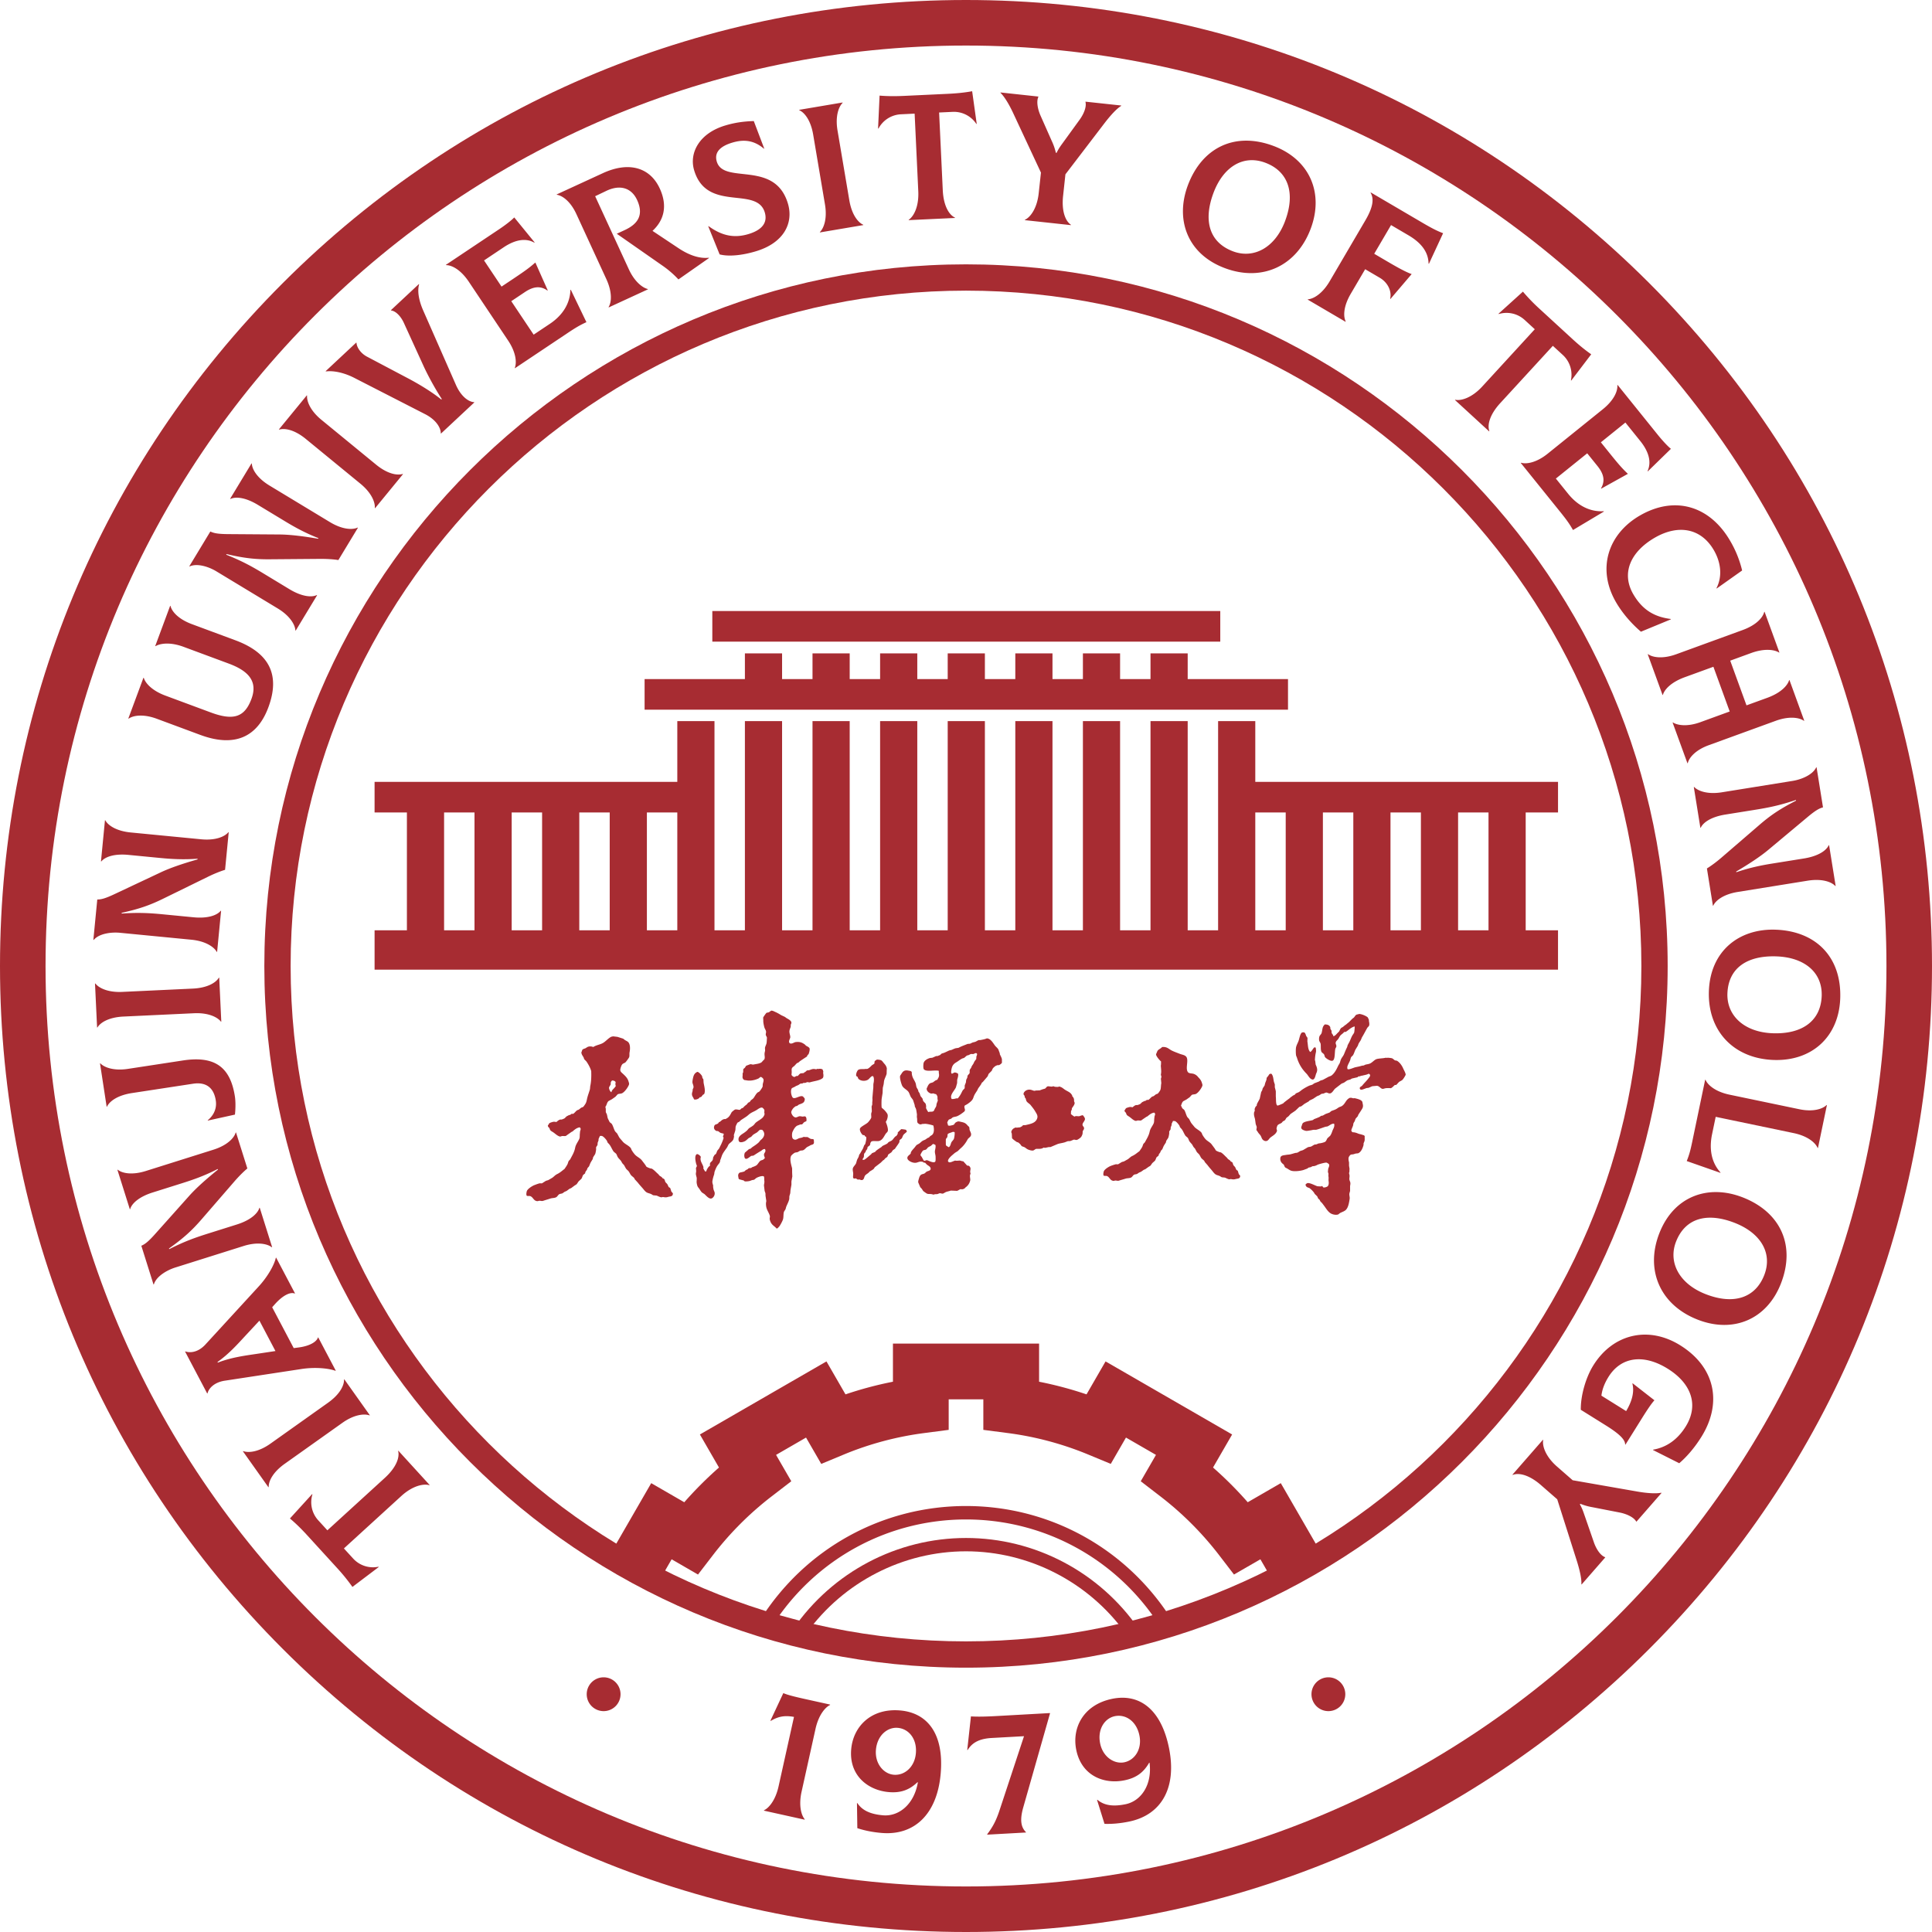
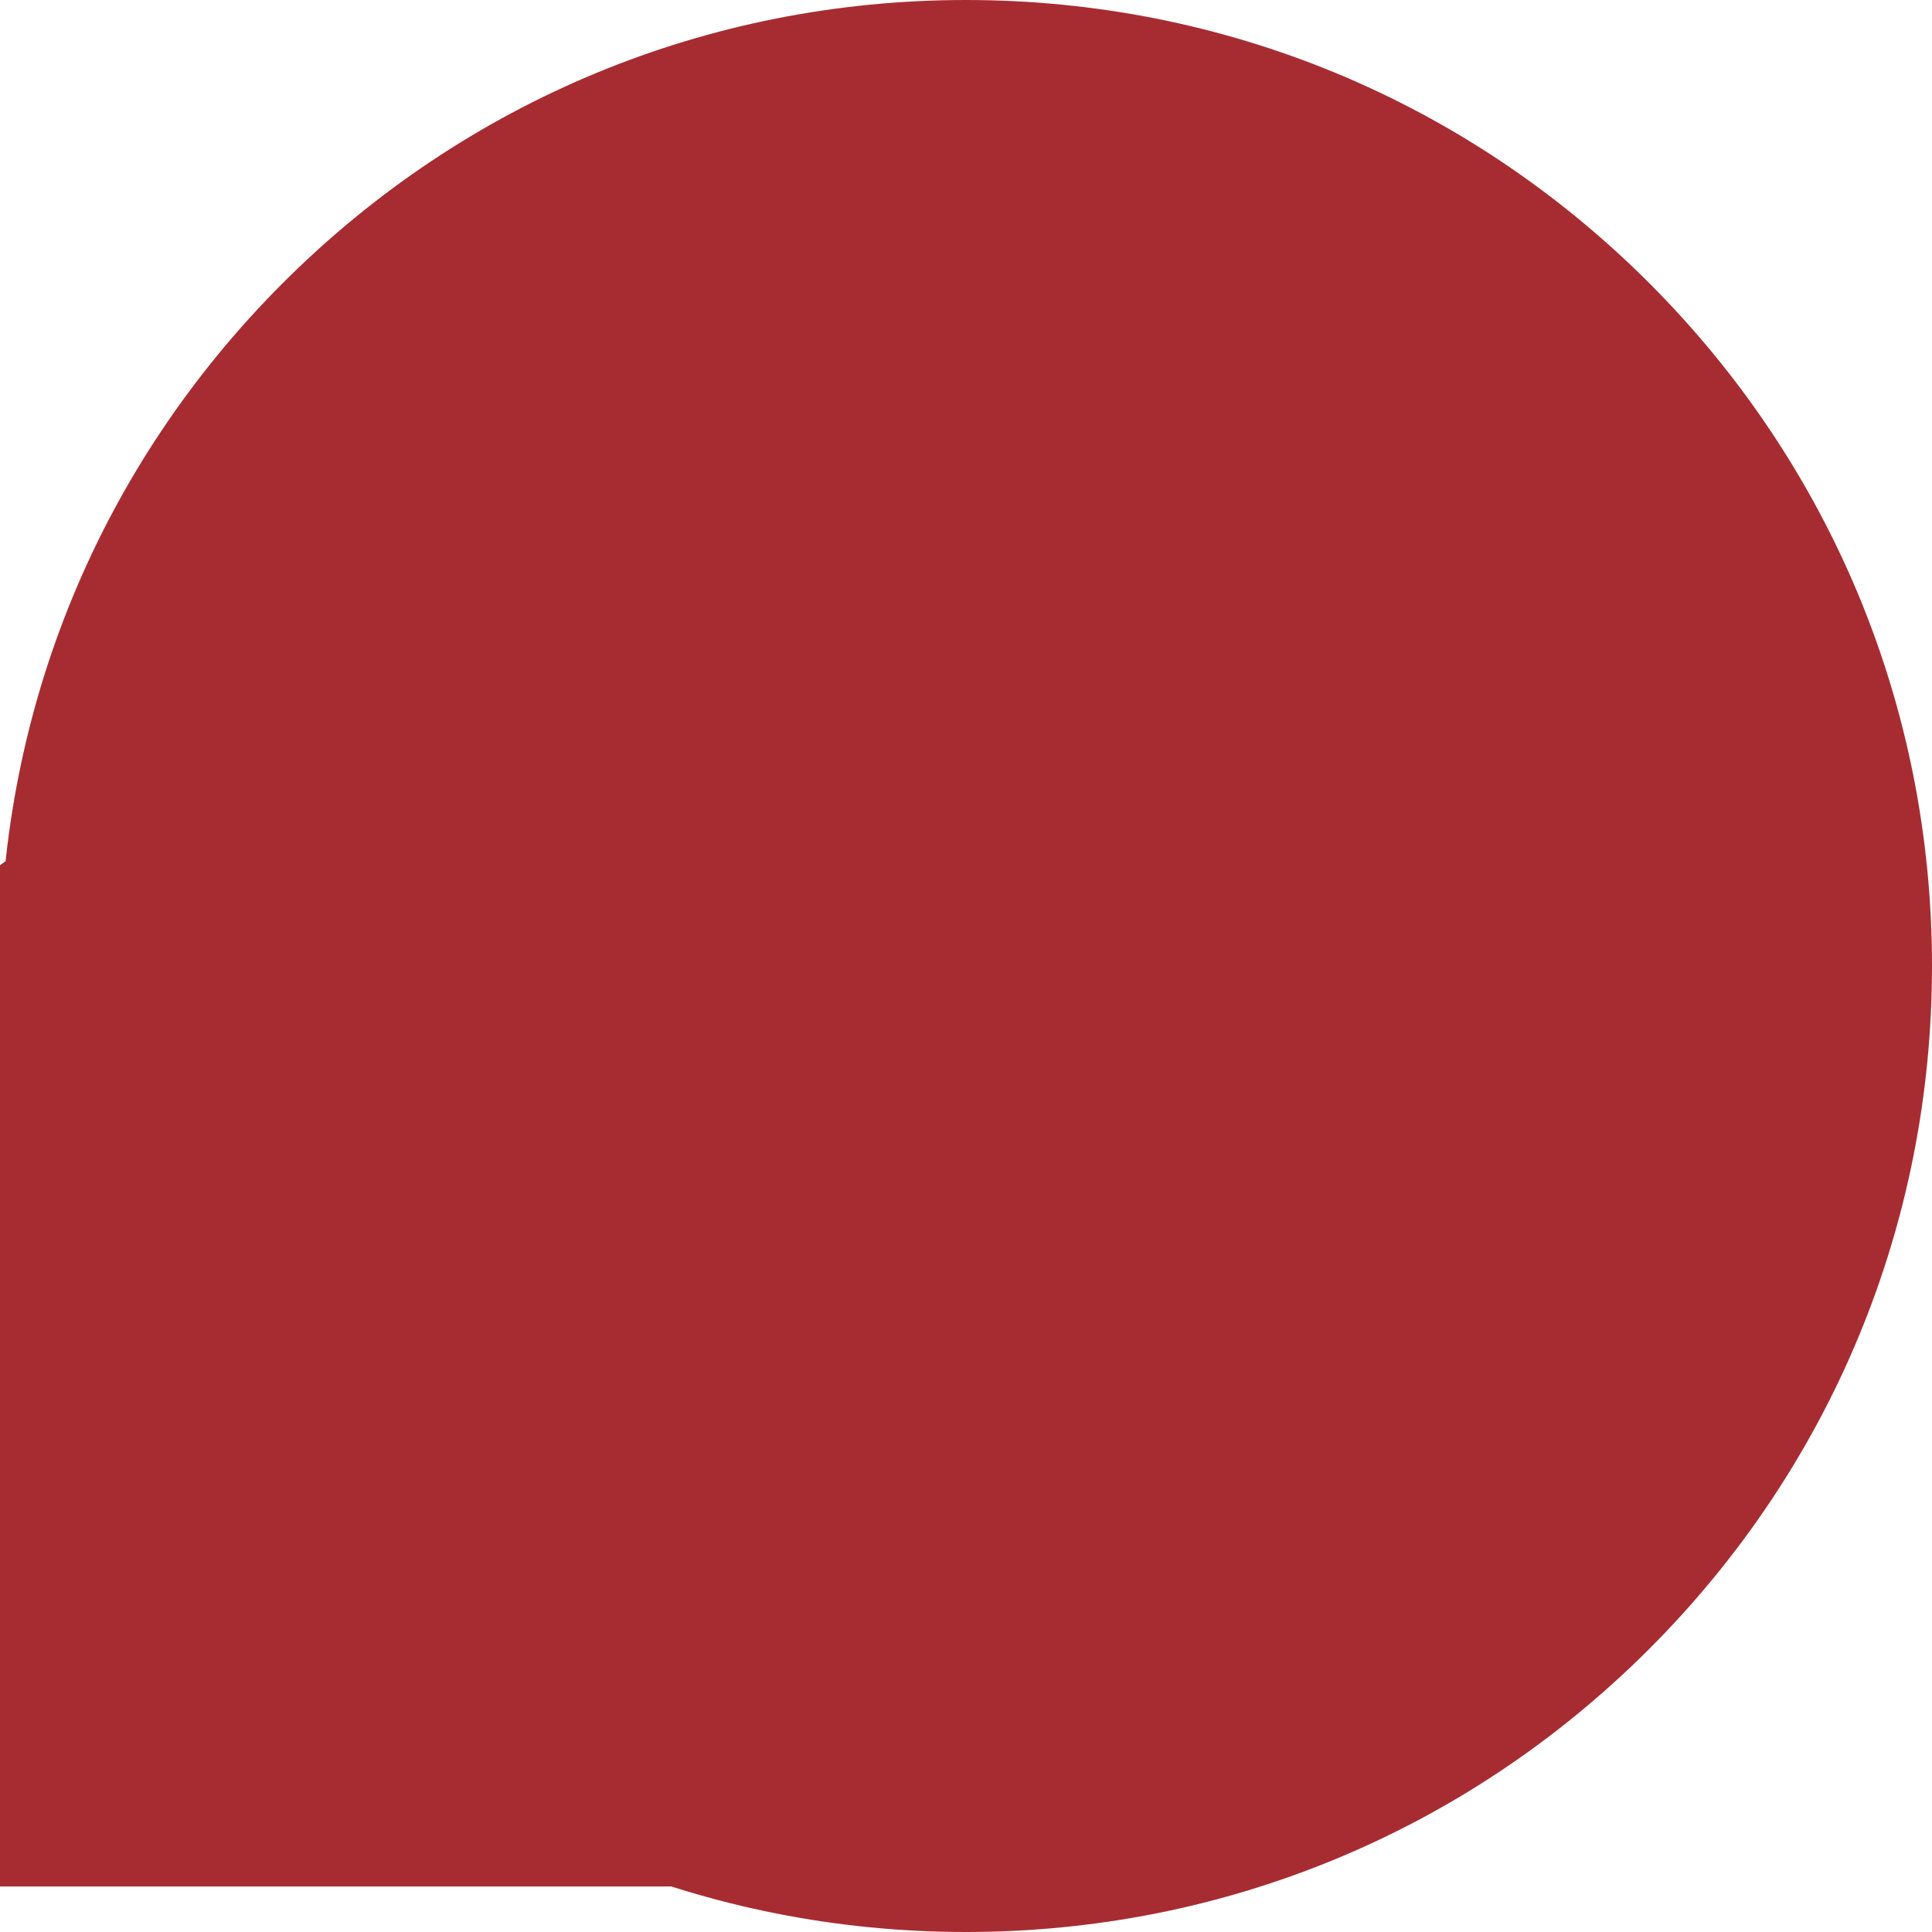
<svg xmlns="http://www.w3.org/2000/svg" viewBox="0 0 250.938 250.938">
  <g fill="#a72c32">
-     <path d="M52.851 102.184h4.829v22.397h-4.829zM61.631 102.184h4.829v22.397h-4.829zM70.411 102.184h4.829v22.397h-4.829zM79.192 102.184h4.829v22.397h-4.829zM87.972 93.662h4.829v30.919h-4.829zM96.752 93.662h4.829v30.919h-4.829zM105.533 93.662h4.829v30.919h-4.829zM114.313 93.662h4.829v30.919h-4.829zM123.093 93.662h4.829v30.919h-4.829zM131.873 93.662h4.829v30.919h-4.829zM140.654 93.662h4.829v30.919h-4.829zM149.434 93.662h4.829v30.919h-4.829zM158.214 93.662h4.829v30.919h-4.829zM166.995 103.673h4.829v20.908h-4.829zM175.775 103.673h4.829v20.908h-4.829zM184.555 103.673h4.829v20.908h-4.829zM193.336 103.673h4.829v20.908h-4.829zM96.752 84.865h4.829v5.665h-4.829zM105.533 84.865h4.829v5.665h-4.829zM114.313 84.865h4.829v5.665h-4.829zM123.093 84.865h4.829v5.665h-4.829zM131.873 84.865h4.829v5.665h-4.829zM140.654 84.865h4.829v5.665h-4.829zM149.434 84.865h4.829v5.665h-4.829zM92.52 79.364h65.975v3.976H92.52z" />
    <path d="M83.723 88.201h83.569v3.977H83.723zM48.653 120.83h153.71v5.113H48.653zM48.652 101.55h41.67v3.977h-41.67zM160.64 101.55h41.724v3.977H160.64zM40.532 194.07l.05.02a3.48 3.48 0 0 0 .766 3.389l1.174 1.286 7.465-6.813c1.477-1.347 1.948-2.658 1.724-3.49l.034-.031 4.056 4.445-.034.03c-.748-.231-2.175.066-3.634 1.396l-7.465 6.816 1.191 1.303a3.49 3.49 0 0 0 3.306 1.072l.014.05-3.404 2.575a25 25 0 0 0-2.01-2.477l-3.822-4.186c-.768-.84-1.461-1.531-2.285-2.227zM47.995 183.84c-.657-.245-1.976-.135-3.53.969l-7.486 5.317c-1.57 1.116-2.104 2.292-2.078 3.014l-.039.028-3.31-4.664.038-.026c.66.245 1.978.137 3.533-.968l7.483-5.316c1.575-1.117 2.108-2.293 2.078-3.014l.038-.028 3.311 4.663zM33.197 175.869l2.58-.389-2.081-3.948-1.778 1.91c-1.088 1.179-2.194 2.419-3.67 3.461l.045.08c1.679-.649 3.318-.881 4.904-1.114m2.629-12.501.04-.022 2.45 4.645-.04.022c-.452-.208-1.38.072-2.528 1.333l-.397.447 2.798 5.305.593-.076c1.699-.215 2.433-.864 2.549-1.293l.042-.022 2.277 4.317-.042.022c-.786-.295-2.505-.517-4.383-.237l-10.02 1.527c-1.43.229-2.087 1.074-2.21 1.638l-.041.022-2.874-5.447.042-.02c.555.204 1.616.172 2.6-.9l6.875-7.491c1.29-1.389 2.099-2.944 2.269-3.77M35.301 162c-.551-.436-1.84-.736-3.657-.165l-8.866 2.793c-1.197.377-2.497 1.201-2.794 2.195l-.044.014-1.583-5.032c.429-.185.852-.463 1.84-1.58l4.358-4.88c.9-1.013 2.251-2.22 3.748-3.422l-.028-.088c-1.676.87-3.215 1.4-4.455 1.793l-3.99 1.257c-1.84.58-2.73 1.467-2.924 2.162l-.044.014-1.613-5.12.044-.014c.559.46 1.841.737 3.659.164l8.754-2.758c1.819-.57 2.709-1.535 2.904-2.23l.044-.014 1.473 4.677c-.521.433-1.187 1.107-1.756 1.772l-4.092 4.723c-1.371 1.602-2.497 2.592-4.327 3.898l.026.09c1.994-1.02 3.423-1.517 5.018-2.02l3.768-1.186c1.84-.579 2.729-1.469 2.926-2.164l.044-.014 1.611 5.12zM30.516 144.77l-3.525.776-.008-.047c.274-.206 1.268-1.088 1.044-2.56-.265-1.722-1.315-2.43-2.968-2.177l-7.928 1.212c-1.93.297-2.936 1.109-3.235 1.766l-.044.006-.863-5.63.046-.005c.48.515 1.707 1.008 3.59.719l7.125-1.09c4.067-.623 6.16.773 6.76 4.679.088.575.102 1.443.006 2.35M28.696 132.697c-.423-.56-1.591-1.18-3.495-1.092l-9.17.431c-1.924.092-3.01.793-3.373 1.415l-.048.002-.27-5.71.049-.002c.42.561 1.59 1.182 3.493 1.092l9.169-.43c1.928-.09 3.01-.794 3.376-1.416l.047-.004.268 5.712zM28.153 123.635c-.337-.615-1.405-1.397-3.303-1.581l-9.25-.898c-1.249-.12-2.768.13-3.429.93l-.046-.004.509-5.251c.469-.002.966-.092 2.312-.733l5.92-2.788c1.225-.581 2.938-1.162 4.786-1.683l.008-.094c-1.882.144-3.505.034-4.8-.091l-4.162-.404c-1.92-.187-3.086.284-3.537.849l-.046-.006.517-5.343.046.006c.334.64 1.405 1.395 3.3 1.58l9.137.885c1.898.185 3.092-.354 3.545-.917l.046.006-.473 4.879c-.649.195-1.525.554-2.31.944l-5.612 2.748c-1.888.936-3.31 1.405-5.507 1.894l-.008.092c2.233-.156 3.742-.058 5.405.104l3.932.381c1.92.186 3.086-.285 3.537-.848l.046.004-.517 5.343zM26.016 95.454l-5.643-2.094c-1.787-.664-3.09-.427-3.663-.02l-.042-.016 1.964-5.295.044.016c.185.637 1.004 1.637 2.812 2.307l5.884 2.184c2.962 1.1 4.405.619 5.286-1.755.786-2.115-.146-3.55-2.934-4.586l-5.883-2.182c-1.786-.663-3.089-.427-3.638-.086l-.042-.016 1.94-5.23.044.017c.161.704.98 1.702 2.788 2.373l5.643 2.094c4.423 1.643 5.842 4.499 4.281 8.704-1.438 3.878-4.396 5.234-8.841 3.585M38.368 81.884c-.038-.701-.663-1.868-2.293-2.854l-7.954-4.811c-1.072-.65-2.55-1.083-3.493-.646l-.038-.024 2.73-4.515c.421.202.912.335 2.401.34l6.543.047c1.356.006 3.152.224 5.044.553l.048-.078c-1.76-.686-3.176-1.487-4.289-2.161l-3.579-2.164c-1.649-.998-2.904-1.078-3.555-.765l-.04-.027 2.777-4.591.041.024c.026.722.663 1.866 2.292 2.854l7.854 4.75c1.631.986 2.942 1.018 3.593.707l.04.022-2.539 4.197c-.669-.107-1.613-.161-2.49-.15l-6.247.05c-2.11.029-3.596-.165-5.786-.674l-.048.08c2.082.824 3.4 1.565 4.83 2.43l3.38 2.047c1.65.998 2.906 1.078 3.556.766l.04.024-2.778 4.593zM48.681 65.979c.062-.7-.391-1.942-1.864-3.15l-7.098-5.818c-1.491-1.223-2.768-1.425-3.455-1.21l-.036-.03 3.623-4.42.036.03c-.064.7.391 1.942 1.864 3.15l7.098 5.819c1.491 1.222 2.766 1.427 3.455 1.208l.036.03-3.623 4.42zM57.248 56.278c.02-.623-.517-1.71-2.036-2.487l-9.21-4.718c-1.099-.563-2.5-.973-3.672-.83l-.032-.035 3.974-3.714.032.036c.03.575.53 1.35 1.353 1.788l5.523 2.918c1.016.543 2.807 1.575 4.136 2.655l.068-.064c-.956-1.463-1.912-3.27-2.387-4.323l-2.555-5.593c-.413-.886-1.066-1.517-1.639-1.585l-.032-.034 3.633-3.395.032.034c-.26.912-.024 2.152.557 3.455l4.243 9.647c.703 1.57 1.717 2.18 2.341 2.201l.032.034-4.329 4.044zM74.14 37.64l2.027 4.204c-.792.363-1.319.66-2.459 1.423l-6.82 4.558-.026-.04c.265-.65.193-1.971-.867-3.556l-5.1-7.63c-1.073-1.602-2.233-2.167-2.955-2.161l-.026-.04 6.934-4.634c.774-.517 1.585-1.142 1.946-1.523l2.64 3.237-.027.046c-1.096-.638-2.48-.41-3.988.597l-2.549 1.705 2.271 3.399 1.471-.98c1.601-1.072 2.13-1.453 2.922-2.15l1.61 3.619-.04.026c-.909-.65-1.837-.533-2.919.19l-1.778 1.189 2.906 4.347 2.107-1.407c1.7-1.138 2.625-2.68 2.667-4.413zM92.067 33.475l.02.042-3.968 2.776a12.8 12.8 0 0 0-2.156-1.848L80.11 30.36l1.014-.467c1.816-.836 2.489-2.042 1.623-3.922-.711-1.54-2.17-2.044-3.978-1.187l-1.467.702 4.379 9.5c.768 1.666 1.826 2.408 2.455 2.554l.02.042-5.088 2.345-.02-.042c.385-.613.499-1.92-.3-3.65l-3.881-8.424c-.767-1.668-1.825-2.409-2.541-2.514l-.02-.044 5.996-2.76c3.379-1.558 6.129-.753 7.393 1.991 1.032 2.238.565 4.116-.944 5.503l3.43 2.283c1.396.918 2.717 1.334 3.885 1.206M93.467 33.041l-1.471-3.635.036-.036c1.848 1.35 3.485 1.573 5.301.996 1.793-.574 2.355-1.56 2.004-2.764-.449-1.537-1.978-1.72-3.68-1.904-2.174-.236-4.603-.52-5.509-3.62-.643-2.21.662-4.793 4.119-5.8 1.16-.34 2.248-.51 3.639-.554l1.357 3.573-.044.014c-1.389-1.192-2.766-1.178-4.059-.8-1.695.494-2.396 1.327-2.064 2.464.377 1.294 1.776 1.443 3.401 1.623 2.227.246 4.878.537 5.854 3.884.719 2.477-.517 5.04-4.116 6.138-1.802.55-3.59.732-4.768.421M106.487 30.144c.507-.487.982-1.721.663-3.601l-1.529-9.051c-.32-1.9-1.148-2.891-1.809-3.18l-.01-.046 5.637-.954.008.046c-.507.487-.982 1.722-.663 3.6l1.53 9.052c.32 1.902 1.15 2.893 1.808 3.18l.008.046-5.635.954zM126.86 16.08l-.043.025a3.49 3.49 0 0 0-3.098-1.575l-1.742.082.475 10.096c.094 1.998.802 3.197 1.585 3.556l.002.046-6.01.282-.004-.046c.655-.427 1.339-1.713 1.247-3.687l-.475-10.1-1.764.085a3.49 3.49 0 0 0-2.936 1.86l-.048-.022.195-4.264c1.074.088 2.052.088 3.188.036l5.663-.267c1.139-.054 2.11-.146 3.173-.337zM145.637 13.705l-.006.045c-.623.377-1.397 1.251-2.102 2.156l-5.147 6.736-.302 2.796c-.215 1.986.3 3.28 1.02 3.757l-.006.046-5.984-.647.006-.046c.711-.32 1.587-1.486 1.797-3.452l.291-2.68-3.643-7.803c-.475-1.01-1.087-2.058-1.616-2.56l.004-.045 4.922.533-.006.046c-.274.6-.078 1.605.277 2.413l1.447 3.266c.208.443.393.908.553 1.579l.092.01c.305-.645.625-1.032.902-1.422l2.09-2.882c.521-.716.926-1.654.762-2.303l.006-.044zM166.918 28.697c1.375-3.679.38-6.457-2.58-7.563-2.873-1.074-5.46.54-6.73 3.934-1.335 3.571-.56 6.415 2.551 7.58 2.677 1 5.46-.468 6.76-3.95m-12.636-4.624c1.832-4.898 6.09-7.002 11.118-5.122 4.66 1.741 6.592 6.06 4.844 10.74-1.815 4.855-6.297 6.951-11.15 5.136-4.874-1.822-6.479-6.29-4.812-10.754M185.602 34.25l-.052-.004c-.028-1.605-1.064-2.78-2.63-3.695l-2.244-1.317-2.186 3.727 1.765 1.036c1.44.846 2.427 1.371 3.1 1.602l-2.757 3.233-.04-.025c.244-1.014-.337-2.136-1.34-2.723l-1.903-1.117-1.87 3.188c-.975 1.662-.98 2.955-.657 3.6l-.024.04-4.912-2.88.024-.04c.702-.046 1.858-.687 2.824-2.332l4.64-7.918c1.154-1.964 1.053-2.94.68-3.59l.023-.04 6.715 3.938c1.203.706 1.95 1.088 2.68 1.357zM204.088 49.42l-.05-.014a3.49 3.49 0 0 0-1.062-3.31l-1.283-1.179-6.838 7.447c-1.352 1.473-1.705 2.82-1.408 3.63l-.033.033-4.433-4.07.033-.034c.763.164 2.158-.256 3.497-1.71l6.835-7.45-1.3-1.193a3.48 3.48 0 0 0-3.39-.777l-.017-.049 3.166-2.865a24 24 0 0 0 2.219 2.288l4.178 3.836c.84.772 1.589 1.397 2.473 2.016zM208.316 66.448l-4.008 2.395c-.431-.758-.774-1.257-1.635-2.325l-5.147-6.387.036-.028c.672.205 1.982.014 3.465-1.182l7.149-5.76c1.501-1.208 1.96-2.417 1.89-3.134l.036-.03 5.234 6.497c.583.723 1.279 1.475 1.692 1.802l-2.992 2.917-.047-.022c.536-1.15.187-2.509-.951-3.92l-1.924-2.388-3.185 2.567 1.106 1.375c1.211 1.501 1.64 1.994 2.403 2.72l-3.463 1.923-.03-.034c.567-.964.367-1.878-.449-2.892l-1.34-1.663-4.073 3.28 1.59 1.972c1.284 1.592 2.901 2.377 4.633 2.267zM212.994 66.962c4.525-2.619 9.082-1.283 11.738 3.303a14 14 0 0 1 1.545 3.831l-3.295 2.335-.042-.03c.81-1.569.563-3.387-.333-4.934-1.641-2.836-4.581-3.417-7.68-1.625-3.075 1.781-4.406 4.537-2.79 7.333 1.258 2.172 2.899 2.968 4.873 3.222l.002.052-3.878 1.601c-.956-.817-2.266-2.152-3.244-3.841-2.513-4.345-1.02-8.86 3.104-11.247M230.642 93.622l-8.712 3.172c-1.725.63-2.55 1.622-2.713 2.325l-.044.016-1.926-5.283.044-.016c.553.367 1.846.588 3.55-.032l3.821-1.392-2.116-5.808-3.734 1.36c-1.812.662-2.645 1.632-2.826 2.29l-.044.017-1.924-5.284.045-.016c.571.41 1.87.655 3.661.004l8.623-3.143c1.812-.66 2.638-1.653 2.802-2.357l.044-.014 1.924 5.283-.042.016c-.555-.367-1.846-.59-3.637.062l-2.708.988 2.114 5.806 2.708-.984c1.811-.661 2.645-1.631 2.828-2.291l.042-.016 1.923 5.283-.042.016c-.57-.411-1.87-.653-3.66-.002M220.047 102.215c.48.511 1.713.994 3.593.693l9.177-1.477c1.238-.198 2.645-.823 3.082-1.765l.046-.008.836 5.208c-.45.12-.91.335-2.05 1.295l-5.02 4.194c-1.037.874-2.548 1.87-4.203 2.842l.014.092c1.784-.615 3.383-.919 4.667-1.126l4.13-.663c1.905-.309 2.913-1.058 3.207-1.718l.046-.008.852 5.301-.046.006c-.485-.533-1.713-.994-3.595-.693l-9.061 1.46c-1.881.301-2.901 1.125-3.196 1.784l-.046.006-.778-4.84c.578-.35 1.335-.919 1.994-1.497l4.734-4.08c1.589-1.385 2.846-2.2 4.848-3.226l-.016-.093c-2.121.718-3.606 1.004-5.255 1.27l-3.902.626c-1.904.305-2.912 1.056-3.206 1.716l-.046.008-.852-5.299zM230.25 134.204c3.924.14 6.247-1.683 6.361-4.842.108-3.066-2.238-5.01-5.862-5.142-3.807-.136-6.262 1.497-6.383 4.818-.102 2.857 2.17 5.032 5.884 5.166m.391-13.451c5.227.188 8.57 3.563 8.377 8.928-.18 4.97-3.666 8.17-8.658 7.992-5.18-.186-8.587-3.773-8.4-8.954.188-5.202 3.92-8.138 8.681-7.966M219.791 148.316l1.685-8.078.044.01c.27.649 1.247 1.54 3.113 1.932l9.078 1.893c1.798.375 3.022-.036 3.533-.547l.044.01-1.162 5.576-.044-.01c-.269-.65-1.247-1.542-3.112-1.93l-10.127-2.113-.469 2.253c-.413 1.98-.062 3.715 1.098 4.978l-.03.04-4.36-1.527c.338-.83.491-1.441.71-2.487M221.545 168.092c3.662 1.427 6.455.471 7.604-2.475 1.114-2.857-.463-5.469-3.842-6.787-3.551-1.385-6.407-.652-7.616 2.445-1.038 2.663.389 5.465 3.854 6.817m4.804-12.573c4.874 1.9 6.918 6.19 4.966 11.193-1.806 4.635-6.154 6.507-10.812 4.691-4.828-1.884-6.862-6.393-4.978-11.223 1.892-4.85 6.385-6.393 10.824-4.66M211.124 187.636l-.04-.024c-.012-.639-.738-1.365-2.511-2.473l-3.251-2.03c-.024-1.85.648-4.199 1.634-5.776 2.57-4.118 7.188-5.154 11.288-2.593 4.574 2.856 5.467 7.523 2.734 11.898-.898 1.44-1.926 2.605-2.87 3.413l-3.397-1.71.004-.052c1.752-.304 3.173-1.306 4.23-3.002 1.724-2.759.77-5.575-2.324-7.507-3.134-1.956-6.064-1.567-7.701 1.054-.515.83-.822 1.626-.92 2.441l3.212 2.004c.62-1.036 1.13-2.334.81-3.575l.044-.028 2.82 2.198c-.351.385-.832 1.071-1.62 2.333zM205.43 205.8l-.034-.03c.048-.73-.227-1.864-.565-2.96l-2.57-8.074-2.12-1.85c-1.505-1.315-2.859-1.635-3.663-1.317l-.034-.03 3.958-4.533.036.03c-.146.768.31 2.152 1.798 3.45l2.03 1.775 8.483 1.483c1.098.188 2.306.288 3.022.14l.034.032-3.255 3.728-.034-.031c-.334-.571-1.268-.984-2.136-1.158l-3.505-.683a7.7 7.7 0 0 1-1.61-.451l-.063.07c.354.619.487 1.102.65 1.553l1.165 3.363c.287.838.824 1.707 1.45 1.944l.035.03zM104.53 236.306l-.031.04-5.263-1.166-.013-.05c.609-.27 1.494-1.265 1.9-3.103l2.003-9.026c-1.167-.212-2.003-.088-3.019.52l-.04-.033 1.674-3.577c.587.248 1.422.457 3.031.814l3.041.673.012.05c-.608.271-1.493 1.265-1.902 3.102l-1.81 8.165c-.407 1.837-.02 3.09.417 3.591M118.958 227.726c.164-1.897-.939-3.182-2.35-3.304-1.322-.115-2.673.96-2.837 2.857-.153 1.784.99 3.119 2.312 3.233 1.412.122 2.72-1.002 2.875-2.786m-7.603 9.726-.047-3.247.048-.018c.66 1.012 1.789 1.459 3.34 1.594 2.035.176 4.037-1.401 4.52-4.275l-.045-.028c-1.069 1.028-2.2 1.419-3.727 1.289-2.733-.237-5.178-2.173-4.886-5.554.255-2.964 2.586-5.377 6.36-5.05 3.566.307 5.71 3.058 5.264 8.199-.455 5.278-3.425 8.078-7.686 7.71-1.157-.1-2.19-.305-3.141-.62M132.892 234.8c-.447 1.608-.28 2.53.363 3.169l.002.046-5.036.28-.002-.045c.715-.948 1.16-1.742 1.637-3.211l3.148-9.533-4.2.233c-1.648.092-2.55.63-3.125 1.569l-.048-.02.479-4.355c.936.064 2.12.022 3.28-.042l6.987-.39.002.049zM147.993 225.409c-.38-1.868-1.8-2.788-3.192-2.503-1.297.264-2.289 1.677-1.908 3.545.357 1.753 1.834 2.709 3.132 2.445 1.39-.285 2.327-1.734 1.968-3.487m-4.535 11.483-.966-3.1.042-.032c.92.785 2.128.893 3.654.583 2.004-.411 3.477-2.49 3.124-5.383l-.05-.014c-.734 1.289-1.708 1.986-3.21 2.29-2.688.552-5.582-.613-6.26-3.94-.597-2.913.957-5.887 4.668-6.645 3.507-.717 6.341 1.315 7.373 6.37 1.06 5.194-.994 8.72-5.185 9.576-1.14.233-2.186.327-3.19.295M80.597 219.988a2.196 2.196 0 1 1-4.39 0 2.196 2.196 0 0 1 4.39 0M174.733 219.988a2.196 2.196 0 1 1-4.39 0 2.196 2.196 0 0 1 4.39 0" />
    <path d="M125.47 37.75c-48.37 0-87.722 39.35-87.722 87.72s39.351 87.72 87.721 87.72 87.721-39.35 87.721-87.72-39.35-87.72-87.72-87.72m0 178.856c-50.254 0-91.137-40.885-91.137-91.136s40.883-91.136 91.136-91.136 91.136 40.883 91.136 91.136-40.883 91.136-91.136 91.136" />
-     <path d="M214.19 36.75C190.491 13.052 158.983 0 125.469 0S60.447 13.052 36.748 36.75C13.051 60.446 0 91.955 0 125.47s13.051 65.024 36.748 88.722c23.698 23.696 55.207 36.746 88.721 36.746s65.023-13.05 88.721-36.746c23.697-23.7 36.748-55.209 36.748-88.722s-13.051-65.022-36.748-88.72m-88.721 208.273c-66.027 0-119.553-53.526-119.553-119.553S59.442 5.916 125.469 5.916 245.022 59.442 245.022 125.47s-53.526 119.553-119.553 119.553" />
-     <path d="M79.114 141.213q.102-.178.204-.351l.008-.237a.43.43 0 0 1 .188-.286c.19 0 .417.082.447.236l-.032.245q.023.131.05.262-.038.04-.074.08c-.144.24-.437.384-.489.693-.106.023-.362-.406-.302-.642m8.088 13.557-.146-.45c-.058-.074-.16-.094-.205-.146l-.178-.375-.245-.26c-.058-.128-.072-.264-.148-.374-.048-.074-.156-.086-.228-.141l-.107-.138-.284-.186-.162-.197c-.283-.236-.505-.517-.832-.71l-.213-.04c-.132-.041-.388-.14-.497-.22l-.114-.186c-.144-.217-.316-.42-.473-.63-.238-.32-.663-.47-.922-.774a4 4 0 0 1-.398-.555c-.059-.098-.07-.208-.139-.292-.258-.317-.775-.51-1.028-.824-.152-.19-.326-.359-.465-.563q-.12-.23-.244-.457c-.09-.132-.243-.225-.317-.375-.142-.276-.214-.59-.369-.856-.078-.135-.234-.181-.316-.301q-.106-.215-.213-.431c-.082-.205-.076-.397-.154-.595-.034-.083-.1-.17-.122-.27v-.409q-.025-.109-.05-.22c.016-.09.084-.153.114-.228.096-.229.13-.419.303-.562l.422-.228q.235-.163.465-.327l.28-.31c.163-.1.426-.06.602-.155.327-.174.716-.715.864-1.076.068-.168-.016-.337-.05-.457-.129-.45-.443-.72-.742-1.002-.132-.124-.385-.286-.316-.595.044-.205.13-.479.252-.619.092-.107.263-.15.383-.229.076-.05.467-.585.505-.685.074-.193.012-.42.058-.652.094-.47.094-1.092-.22-1.354-.115-.094-.253-.147-.383-.229l-.229-.178q-.372-.118-.743-.237l-.56-.066q-.12.026-.238.05c-.409.2-.687.576-1.076.806-.379.226-.91.28-1.264.531-.257-.106-.564-.114-.79.016q-.123.079-.247.154c-.166.053-.322.095-.406.221l-.04.156c-.029.05-.079.122-.059.23.05.251.171.367.27.552.051.094.057.192.113.276l.245.245c.24.336.535.853.645 1.289l.008.449c0 .547-.038 1.058-.138 1.5l-.034.376c-.095.357-.249.742-.34 1.1-.069.26-.105.58-.238.792-.08.126-.182.289-.286.399-.064.07-.194.078-.277.13-.104.066-.2.168-.302.236-.076.05-.173.055-.245.107-.182.13-.314.352-.513.457q-.09-.01-.178-.016-.086.064-.172.13l-.205.056-.26.138c-.13.084-.22.255-.367.31-.108.04-.203.09-.3.115h-.189c-.19.054-.35.199-.48.317q-.134-.015-.27-.032c-.126-.022-.545.118-.619.172-.104.072-.13.224-.228.3-.002.225.124.235.202.359l.09.229c.092.142.231.2.375.292.268.173.513.439.824.548.168.058.224-.023.35-.041.17-.026.351.04.513-.026l.255-.186c.16-.106.31-.218.463-.327l.114-.048c.273-.222.521-.475.946-.547.21.172.11.305.05.53l-.024.286c-.03.202.01.47-.074.677-.16.39-.45.698-.539 1.157-.11.587-.387 1.004-.627 1.476-.049.097-.159.163-.213.253-.072.12-.08.249-.146.39-.092.2-.247.41-.367.596-.044.068-.14.12-.204.172-.263.213-.483.393-.814.553-.236.115-.407.34-.62.473l-.506.295c-.133.048-.24.056-.35.122l-.45.285c-.096.036-.234-.014-.349.016-.2.052-.453.148-.66.228-.284.109-.903.505-.979.8-.046.178-.102.493.024.595.24.044.327-.04.53.08.3.179.364.569.815.606.074.004.158-.031.212-.043.185-.036.357.067.547 0 .3-.104.632-.194.92-.292.265-.09.531-.05.768-.173.188-.098.26-.356.473-.422.134-.042.226-.038.35-.091l.277-.196q.126-.051.253-.106l.398-.293.19-.074.472-.35c.092-.061.208-.111.276-.195l.221-.327.358-.334c.115-.141.14-.363.245-.513q.124-.099.244-.197.024-.102.05-.202l.195-.28.066-.201.204-.23q.073-.182.147-.365c.086-.208.23-.394.332-.589q.027-.114.05-.228l.261-.409c.07-.17.098-.405.13-.603l-.008-.26c.034-.12.15-.23.19-.343q.006-.13.015-.26c.026-.1.102-.249.122-.36q-.005-.051-.008-.106c.032-.136.14-.3.178-.43h.261c.238.084.551.458.67.667l.057.172c.11.128.24.243.333.391.174.27.284.56.473.816l.31.26c.105.146.147.351.253.497.112.156.27.29.383.441l.172.301.23.252q.115.212.235.425c.092.14.247.238.35.367.103.128.173.294.261.433.12.186.355.304.49.481q.019.057.04.114l.416.455c.187.25.385.457.585.685.167.186.315.415.523.555.187.124.413.14.628.245.09.044.176.13.294.154q.196.017.391.032c.192.068.357.176.571.22.106.023.185-.024.261-.032l.194.032a1 1 0 0 0 .481-.04c.323-.09.627-.033.621-.472zM103.248 141.149c.168-.124.253-.126.451-.222l.226-.157c.111-.052.21-.016.341-.062l.078-.054.247-.006c.07-.018.17-.068.226-.086.12-.036.255.054.38.016.57-.176 1.217-.213 1.63-.527.171-.128.13-.455.088-.688l.02-.212c-.016-.082-.084-.116-.058-.2-.138-.161-.413-.14-.635-.107l-.124-.024c-.038.014-.048.082-.122.066-.439-.106-.536.002-.912.12l-.255.025c-.086.046-.164.142-.24.2q-.06.026-.123.056l-.068.088q-.2.02-.403.038c-.18.079-.252.239-.396.345l-.159-.006-.242.13c-.162-.002-.357-.164-.395-.288l.02-.203c.036-.272-.056-.5.062-.687.058-.094.155-.15.241-.218.148-.121.26-.303.421-.417q.072-.026.148-.056l.18-.163c.195-.14.405-.272.595-.402q.17-.111.34-.221c.037-.056.037-.116.073-.178q.064-.057.13-.12c.055-.1.2-.584.137-.758-.056-.162-.319-.263-.457-.35q-.081-.08-.162-.163c-.327-.225-.578-.367-1.153-.313-.248.024-.457.25-.735.187-.335-.155-.036-.577-.002-.766.042-.23-.147-.585-.102-.886.03-.21.124-.358.162-.523l.01-.264c.022-.092.102-.171.072-.32-.048-.225-.397-.412-.587-.512l-.259-.186q-.23-.108-.465-.217c-.25-.152-.469-.288-.757-.413-.162-.068-.327-.184-.55-.178l-.304.218-.296.06c-.083.065-.397.52-.44.62l.017.415c-.018.214.09.709.156.91.05.146.154.274.196.46.042.18-.068.303-.022.495.03.125.155.245.143.375-.024.255-.012.48-.06.706-.045.198-.16.36-.197.585l.018.343c-.028.174-.082.284-.074.503.008.228.06.386-.004.59-.024.08-.124.14-.178.199l-.189.215c-.25.2-.71.232-1.082.31-.126.026-.274-.08-.44-.032q-.238.09-.472.178c-.092.069-.118.19-.196.27-.064.067-.164.12-.205.207q-.005.184-.008.363c-.022.09-.086.14-.074.239.034.294-.096.45.098.683.111.136.195.096.407.14.545.109 1.155-.048 1.58-.252q.105-.087.214-.173c.096-.044.164.023.212.057.355.24.18.509.103.875q-.004.148-.01.29c-.033.135-.337.588-.439.664-.087.064-.189.084-.26.157-.199.194-.31.446-.476.673-.09.12-.218.194-.337.29-.076.063-.104.175-.186.233-.064.046-.142.056-.2.102q-.076.099-.153.199c-.088.08-.186.142-.276.218q-.124.126-.249.253l-.158.048-.196.18c-.16.078-.5-.124-.714.01-.07.046-.363.273-.395.337-.15.286-.286.565-.553.735-.068.044-.186.12-.252.138q-.077 0-.159-.004a3 3 0 0 0-.208.085c-.124.078-.232.184-.345.274l-.096.028c-.068.046-.084.143-.154.189-.263.174-.439.066-.507.437-.052.278.146.466.322.537l.185.012c.104.05.2.154.304.212.1.054.323.082.435.13.034.177-.078.243-.086.415.026.022.054.038.072.068.046.115-.282.854-.344.97-.09.167-.153.319-.243.48l-.204.244c-.082.132-.103.28-.183.419-.046.078-.12.096-.19.154l-.168.286c-.044.119-.026.27-.087.389-.146.283-.422.25-.332.714-.054.08-.139.1-.19.172-.119.162-.247.333-.293.56a.17.17 0 0 1-.159.023 3 3 0 0 1-.238-.407c0-.042.038-.078.022-.142-.11-.445-.499-.798-.343-1.321-.014-.138-.36-.412-.51-.372-.33.17-.189.885-.09 1.268.02.082.11.215.077.325l-.108.204.028.405c.006.098-.058.303-.032.44.032.183.082.312.108.474l-.008.343c-.032.244.038.513.096.683.045.124.15.233.221.329.13.178.242.417.42.545l.25.16c.2.15.635.748 1 .555a.74.74 0 0 0 .34-.775l-.132-.341c-.028-.13-.04-.22-.062-.341q.003-.101.004-.202c-.037-.156-.129-.35-.095-.57.044-.29.123-.58.21-.823.051-.154.033-.28.083-.425.094-.264.226-.585.385-.801.088-.125.198-.237.272-.377.06-.116.038-.241.094-.365.085-.182.14-.41.223-.603.162-.371.451-.687.66-1.022l.168-.34c.166-.211.414-.321.575-.568.074-.114.12-.33.136-.48l-.022-.173.178-.56c.058-.214.014-.432.081-.627.02-.054.164-.352.2-.401.054-.072.162-.086.234-.138q.126-.118.251-.236c.254-.161.477-.3.717-.467.145-.102.281-.243.423-.345.285-.208.623-.313.918-.51.13-.085.455-.336.68-.282.098.045.272.23.29.353l-.018.293c.014.066.05.168.024.254-.04.135-.136.29-.226.385-.253.259-.598.417-.882.647-.126.103-.205.257-.325.36-.184.16-.417.27-.613.422q-.101.121-.207.242a3 3 0 0 1-.36.29c-.325.236-.9.488-.73 1.069.098.33.678.132.872.002.146-.098.275-.23.405-.345l.32-.174c.11-.074.173-.198.275-.272.164-.12.323-.195.493-.303.108-.07.325-.34.441-.355l.236.012c.477.445.261.978-.158 1.305-.128.1-.192.246-.309.353-.246.228-.535.41-.819.6q-.103.09-.207.183c-.068.044-.152.03-.226.076q-.263.227-.525.453a.9.9 0 0 0-.028.662c.152.346.577-.052.71-.143l.122-.09c.146-.042.256-.006.366-.08.3-.198.587-.385.91-.57.156-.091.255-.248.513-.252l.016.008c.178.3-.074.473-.114.638-.056.234.088.356.094.553-.096.064-.152.158-.268.208-.12.052-.23.058-.323.132-.174.143-.335.467-.495.578-.174.118-.379.178-.59.26q-.04.036-.077.072c-.095.042-.26.01-.36.062l-.11.109c-.1.056-.194.084-.28.148l-.128.126c-.153.086-.477.124-.637.177-.18.118-.227.324-.173.549.034.136.006.224.096.288.095.068.177.058.311.098.036.01.06.047.116.04.161-.016.201.103.321.15.1.04.511-.013.623-.041l.315-.114c.134-.033.204-.017.304-.071q.11-.09.217-.182c.148-.104.731-.351.988-.245.11.067.056.397.084.552.046.252-.034.414-.044.645l.088.709q.053.15.104.297l.01.325.094.623c.017.084-.01.164-.02.22-.038.21-.004.503.037.678.086.376.346.709.45 1.088.028.106-.01.234-.018.317-.018.158.07.386.127.507.21.43.523.52.78.84.071-.027.051-.067.148-.065.07-.114.172-.182.238-.286.156-.247.315-.53.42-.812.117-.325.033-.75.155-1.06l.187-.297q.046-.159.088-.318c.122-.311.322-.652.397-1.005l.016-.37.114-.391.032-.405c.036-.222.09-.491.122-.707q0-.21-.002-.413c.032-.18.082-.47.116-.645l-.022-.475-.006-.582c-.1-.428-.338-1.128-.146-1.59.052-.127.393-.408.533-.454.138-.044.243-.022.36-.078q.141-.084.285-.166c.15-.05.26-.014.385-.062.241-.095.337-.287.527-.411.112-.076.245-.116.347-.185.292-.2.611-.064.54-.577l-.007-.186c-.084-.154-.257-.066-.425-.128l-.393-.23-.264-.001q-.124-.008-.247-.02-.113.049-.226.094-.166.036-.333.07c-.28.093-.497.349-.816.085-.178-.15-.154-.712-.06-.914.147-.315.295-.591.57-.782l.436-.168.193-.006c.14-.054.192-.201.3-.281.09-.064.215-.09.295-.148.044-.244.008-.593-.208-.62q-.15.018-.299.035c-.124-.02-.309-.072-.459-.032-.128.034-.343.176-.499.128-.252-.082-.407-.321-.489-.577-.07-.22.23-.607.333-.688q.099-.08.198-.164c.102-.036.166-.026.245-.076.074-.048.154-.13.242-.164.411-.16.722-.203.73-.75-.077-.102-.193-.294-.327-.327-.377-.086-1.034.467-1.263.149-.17-.237-.318-.936-.068-1.205q.189-.088.375-.176M90.825 142.61l.05-.09q.075-.012.15-.02c.099-.06.157-.15.223-.246.06-.088.2-.104.24-.216.139-.399-.01-.922-.088-1.337-.038-.2-.008-.369-.058-.553-.014-.046-.052-.046-.072-.076-.066-.098-.044-.233-.106-.34-.086-.149-.387-.49-.586-.514-.426.185-.513.505-.607 1.01-.02.104-.054.323-.016.46.038.123.143.382.12.542-.014.104-.078.201-.106.275l-.012.212c-.128.383-.114.541.084.85.06.096.06.18.147.244a.82.82 0 0 0 .637-.202M117.048 146.664c-.006.004-.443.427-.445.427q.002.087.002.174l-.196.301-.024-.008c-.131.046-.331.332-.421.443-.165.202-.337.218-.543.344-.068.042-.1.117-.157.161-.202.152-.46.224-.677.362q-.039.046-.074.093c-.126.092-.79.497-.792.603-.142.118-.312.138-.48.236l-.113.143c-.218.166-.415.356-.627.52-.086.065-.277.257-.455.161l-.024-.008c.03-.134.136-.224.178-.343l.03-.388c.046-.12.157-.197.215-.3l.014-.135.066-.042c.044-.063.12-.187.14-.249l.006-.134c.066-.122.225-.169.305-.277.066-.086.038-.178.08-.298.02-.057.082-.105.106-.175.28-.156.77.014 1.086-.102.41-.148.568-.585.798-.92.082-.12.232-.204.27-.367.069-.302-.168-.935-.26-1.15.012-.094.068-.126.098-.192.074-.16.215-.567.118-.822-.06-.16-.368-.527-.495-.627q-.126-.11-.25-.22c-.05-.073-.04-.975-.01-1.163.04-.263.08-.503.118-.747l.026-.666.104-.439c.044-.22.034-.389.095-.59.082-.267.224-.516.3-.799l.012-.448q.008-.13.014-.257c-.078-.373-.252-.515-.445-.75-.09-.112-.172-.242-.302-.306-.11-.054-.405-.09-.555-.086-.083.08-.215.116-.273.218-.054.094-.004.243-.064.325l-.29.184c-.161.155-.343.363-.558.461-.11.05-.204.008-.306.028-.305.056-.668-.042-.922.122-.133.09-.33.532-.26.784.035.058.113.058.152.106.082.102.068.217.17.305.317.276.884.296 1.236.056.133-.09.405-.485.586-.445.204.082.166.66.106.904-.054.222-.006.495-.05.771l-.1 1.155q.006.141.01.282l-.03.333.003.241-.088.266.03.613c-.022.107-.068.221-.088.35l.02.456c-.05.188-.306.505-.433.641-.202.217-.942.545-1.032.79-.1.272.213.751.357.844.092.056.162-.014.248.072.026.024-.006.034.01.058.04.066.15.068.185.156.062.164-.092.806-.142.922q-.059.063-.115.126-.079.209-.154.415c-.122.214-.248.421-.37.651q-.051.067-.105.133c-.046.102-.054.184-.096.3-.052.141-.16.281-.213.433l-.12.415c-.086.194-.28.361-.377.551-.126.245 0 .53.006.798.004.142-.046.447-.004.531.105.212.265.022.39.104.065.04.152.12.236.138l.148-.026c.14.024.33.163.499.028.164-.128.144-.322.252-.499.107-.17.32-.262.469-.395.069-.06.09-.12.173-.174.148-.098.353-.2.487-.32.076-.069.106-.185.188-.25.25-.193.495-.376.744-.572q.147-.145.294-.293l.125-.074.172-.2c.092-.073.198-.115.264-.21.059-.087.065-.2.123-.285l.386-.269c.095-.086.139-.228.239-.309l.238-.158c.175-.284.4-.543.557-.836.055-.1-.004-.22.057-.306q.13-.1.262-.203c.088-.126.112-.276.197-.416.112-.189.346-.303.477-.477-.037-.099-.065-.173-.135-.23-.03-.025-.57-.099-.607-.079" />
+     <path d="M214.19 36.75C190.491 13.052 158.983 0 125.469 0S60.447 13.052 36.748 36.75C13.051 60.446 0 91.955 0 125.47s13.051 65.024 36.748 88.722c23.698 23.696 55.207 36.746 88.721 36.746s65.023-13.05 88.721-36.746c23.697-23.7 36.748-55.209 36.748-88.722s-13.051-65.022-36.748-88.72m-88.721 208.273c-66.027 0-119.553-53.526-119.553-119.553s-53.526 119.553-119.553 119.553" />
    <path d="M126.822 137.213q-.013.17-.022.339l-.206.276c-.076.113-.118.255-.187.367l-.18.267-.098.234c-.046.076-.132.173-.164.259-.053.146.014.334-.045.465l-.222.25c-.06.098-.03.19-.072.315-.02.064-.092.17-.114.234-.048.139-.028.245-.062.39l-.147.368-.006.357c-.05.102-.226.222-.294.358-.165.327-.247.52-.459.792l-.13.168c-.08.03-.185-.01-.257.018-.106.04-.413.102-.547.07-.325-.5.43-1.146.56-1.54l.143-.522.012-.433c.058-.214.207-.643.084-.821l-.108-.048c-.088-.038-.232-.1-.357-.065-.09.025-.23.163-.338.129-.074-.046-.072-.255-.054-.373.046-.301.104-.555.258-.758.18-.23.321-.274.561-.436.2-.135.431-.317.668-.413.072-.028.108-.018.166-.05.148-.085.26-.245.413-.32l.198-.051q.115-.059.231-.118c.128-.052.268.002.407-.028l.24-.111.116.006c.191.08.054.305.012.425m-3.737 10.113c.068-.147.521-.231.677-.321l.217.03c.064.122-.03.78-.093.906-.09.184-.284.313-.352.517-.058.18-.143.519-.335.543-.098-.098-.285-.144-.343-.278-.008-.021-.016-.732.002-.772.038-.092.151-.186.19-.285q.018-.17.037-.34m-1.567 2.89c.004.156.022.553-.036.643-.117.202-.54.04-.698-.02-.106-.04-.27-.126-.399-.147-.118-.016-.276.135-.382.055-.057-.045-.229-.387-.277-.471-.038-.066-.2-.195-.16-.315.04-.124.246-.487.35-.541.111-.058.257-.05.357-.112.128-.078.186-.23.305-.31q.168-.089.338-.177l.255-.235c.134.004.248.08.333.138.052.269-.032.5-.069.748-.036.26.075.52.083.745m8.617-12.635c-.05-.242-.174-.44-.263-.637l-.018-.15q-.089-.24-.178-.478c-.104-.198-.295-.326-.427-.495-.246-.308-.567-.95-1.08-.953-.246.116-.589.17-.868.224l-.142-.008c-.178.046-.293.144-.445.212-.13.058-.278.065-.423.12l-.272.135c-.133.04-.273.01-.38.052-.266.108-.538.208-.81.323q-.172.084-.34.17l-.364.052c-.189.054-.357.144-.52.213l-.316.076c-.206.092-.429.208-.645.296-.126.052-.253.066-.365.129-.064.036-.106.118-.164.158l-.355.144-.174.002q-.228.1-.455.203c-.116.038-.263.02-.397.062-.333.106-.725.34-.784.695-.03.188-.05.63.041.748.3.376 1.354.078 1.927.198.036.078.008.218.026.315.061.316.018.483-.126.705l-.064.134q-.13.053-.256.11-.155.112-.305.227c-.16.08-.343.074-.463.186a1.04 1.04 0 0 0-.279.45c-.02.057-.07.083-.082.152-.066.35.325.637.563.683.107.02.231-.03.323-.012l.174.066.133.022c.08.052.18.239.202.339l.004.316c.012.05.05.115.034.199l-.13.34c-.048.127-.032.269-.086.407-.034.085-.118.207-.165.293-.052.098-.09.254-.18.317-.182.128-.483.026-.66.122-.059-.034-.29-.465-.306-.537l.016-.15c0-.135-.028-.331-.086-.43l-.269-.288c-.076-.1-.072-.265-.136-.381l-.234-.288q-.068-.2-.137-.397a6 6 0 0 1-.142-.207l-.036-.182-.202-.355c-.067-.196-.07-.426-.147-.603-.198-.47-.485-.713-.477-1.383-.11-.152-.204-.142-.433-.186-.529-.104-.72.092-.93.447l-.126.184c-.142.233.151 1.145.237 1.317.176.357.591.503.82.806.114.154.204.473.304.653.084.152.227.274.303.445l.204.62.018.175c.04.109.126.237.16.363.05.178.075.419.105.589.032.173-.022.363.014.523.064.297-.044.598.164.736.251.168.257.152.547.07.066-.018.175.006.233-.01.204-.056 1.082.154 1.188.222.106.445.114.962-.172 1.213l-.255.168-.132.15-.23.103-.199.15c-.116.07-.226.102-.347.16-.182.088-.322.255-.479.369-.114.084-.246.126-.354.213-.099.076-.16.186-.239.282-.166.212-.395.413-.517.669l-.014.125c-.086.204-.527.34-.427.7.082.29.722.62 1.175.512.178-.042.434-.168.655-.13q.095.017.19.032c.036.024.042.076.092.09l.175.016q.109.113.218.23c.165.149.421.229.493.468.092.31-.278.364-.453.436-.13.055-.21.18-.32.25-.129.083-.32.085-.447.17-.17.117-.229.3-.295.526-.032.11-.106.323-.086.473q.13.313.263.622l.2.214c.092.126.14.265.27.355.125.084.255.192.383.26.165.088.373.044.581.07l.275.064c.086.015.11-.032.164-.042.133-.026.27.008.407-.038l.2-.084c.185-.048.31.082.498.028l.346-.192c.213-.076.453-.116.646-.19q.403.016.805.035c.187-.05.305-.18.471-.22l.14.016c.107.012.237-.04.315-.078.096-.046.136-.134.215-.192.276-.205.45-.445.557-.81.072-.247-.054-.491-.008-.764l.066-.19-.036-.158c-.04-.22.092-.44.004-.63-.044-.094-.123-.216-.235-.24l-.182-.022-.479-.535c-.048-.034-.092-.014-.164-.032-.093-.022-.18-.062-.309-.08l-.407.028-.19-.022c-.17.026-.599.284-.786.214-.449-.166.27-.81.423-.934q.163-.142.33-.284l.37-.23q.182-.174.362-.35c.373-.304.688-.725.92-1.17.124-.238.555-.343.433-.8-.038-.136-.118-.29-.162-.404-.049-.127-.014-.263-.06-.373-.045-.102-.153-.158-.219-.24-.218-.263-.39-.365-.802-.45-.116-.022-.344-.092-.455-.062-.118.032-.304.123-.372.21-.052.07-.082.153-.157.203-.092.06-.206.068-.33.102-.107.028-.309.064-.407-.006-.058-.038-.022-.084-.042-.164q-.034-.08-.068-.158c-.018-.08.14-.363.178-.4.084-.073.176-.083.291-.135.104-.046.172-.163.288-.201.211-.07.363-.066.545-.146.295-.13.636-.375.876-.571.303-.25-.104-.533.108-.816q.143-.075.281-.15c.234-.154.521-.363.683-.587.122-.167.16-.375.253-.576.104-.22.252-.424.376-.617l.14-.29c.117-.167.255-.341.36-.51l.122-.234.116-.084.607-.71c.07-.104.09-.254.163-.358l.386-.385.107-.242c.08-.155.286-.32.434-.411l.225-.084.148.008c.138-.037.355-.203.413-.321l-.002-.18zM136.782 141.085c.094.008.154.058.257.074.052.01.382.022.422.01.034-.012.071-.058.135-.042.358.084.515.28.771.44.377.235.682.304.896.72l.016.117.092.076.124.248q.008.166.017.331c.022.066.084.142.066.251-.046.268-.25.446-.357.655l-.016.182-.092.165q-.006.195-.016.39c.09.07.354.293.457.315.084.02.104-.044.156-.058l.433.026c.164-.03.302-.124.505-.134.094.116.224.26.266.424.064.255-.27.51-.308.756-.028.194.142.285.184.421.06.2-.084.33-.134.425-.056.11-.018.25-.05.388a1.3 1.3 0 0 1-.165.383c-.072.121-.416.365-.565.407-.17.046-.292-.07-.439-.018-.134.048-.308.134-.465.174q-.137.006-.274.008l-.397.151c-.337.104-.633.124-.93.224l-.922.39-.248.007c-.13.026-.287.07-.447.092-.072.01-.148-.032-.233-.018-.184.17-.547.162-.879.15-.155-.006-.299.18-.449.217-.193.046-.535-.074-.656-.124-.194-.083-.302-.205-.462-.299l-.375-.142-.157-.215a2 2 0 0 0-.282-.258l-.183-.058c-.118-.066-.59-.405-.63-.513q-.017-.295-.033-.59c-.02-.088-.094-.15-.05-.282.086-.269.3-.43.563-.505.05-.016.068.018.1.024.16-.018.315-.034.473-.05 0 0 .257-.142.265-.15.044-.033.056-.099.116-.115.122-.034.223.002.341-.026.577-.136 1.15-.236 1.411-.689.262-.457.026-.74-.159-1.06-.174-.309-.4-.575-.613-.848-.142-.18-.383-.287-.515-.48-.076-.113-.082-.235-.132-.382l-.116-.15-.016-.166c-.035-.103-.195-.169-.125-.365.098-.279.475-.53.904-.447.158.03.307.104.447.132.08.016.182-.022.24-.034q.246-.007.491-.016.2-.076.397-.148l.283-.076c.126-.064.206-.245.333-.29.17-.06.57.1.73-.025M168.45 137.368c.27.89.685 1.515 1.253 2.094.224.23.39.656.737.746.355.09.417-.579.517-.786.156-.325.162-.543.032-.914l-.104-.234-.058-.477-.04-.088a5.2 5.2 0 0 1 .13-1.036c.044-.193-.004-.397-.016-.584-.052-.032-.09-.058-.178-.056-.217.167-.293.477-.55.608-.314-.357-.266-.816-.364-1.383l.016-.437c-.024-.084-.13-.185-.17-.275-.08-.184-.109-.44-.339-.469-.068.03-.17-.004-.227.04-.246.193-.314.806-.445 1.133-.098.246-.228.461-.298.743-.058.227-.05.892 0 1.1.02.09.08.195.104.275" />
    <path d="M182.272 138.816c-.172-.407-.465-.83-.834-1.044l-.25-.048c-.134-.066-.235-.215-.387-.267-.146-.05-.455-.062-.575-.08-.014.064-.172-.012-.283.016-.32.078-.81.074-1.124.16-.303.087-.555.433-.866.576-.202.092-.374.092-.607.154q-.107.052-.218.104l-.243.032c-.28.096-.57.14-.874.21-.172.04-.809.337-.97.235-.064-.04-.054-.298-.024-.387.09-.268.245-.505.341-.753.056-.146.066-.323.152-.437.075-.096.19-.16.251-.275.118-.212.176-.434.284-.671l.315-.51.08-.225c.086-.2.245-.38.333-.568.058-.126.084-.232.152-.346.23-.375.433-.784.656-1.173.068-.118.202-.184.25-.324.05-.141.012-.427-.024-.55l-.008-.186-.136-.298c-.157-.183-.812-.47-1.149-.461-.118.056-.262.046-.364.112-.153.098-.21.298-.357.397-.247.17-.4.392-.62.58-.108.09-.212.165-.31.26q-.096.066-.192.13l-.26.218c-.097.054-.193.088-.259.17-.1.125-.143.279-.235.42l-.186.18c-.159.158-.287.348-.525.426-.05-.046-.04-.126-.08-.184-.057-.084-.143-.168-.17-.284l-.009-.235c-.034-.1-.124-.198-.154-.291l-.008-.178c-.116-.266-.343-.365-.712-.363-.354.333-.272.578-.412 1.1-.05.189-.245.299-.299.494-.044.154-.056.416 0 .557.044.112.15.246.17.38.044.317-.022.706.097 1.003.062.154.278.226.356.38.06.12.056.239.128.34.101.14.674.546.956.46.371-.114.263-1.106.371-1.543.024-.1.11-.181.13-.301.037-.22-.146-.342-.066-.573.064-.182.201-.248.301-.39.086-.121.144-.25.226-.38.105-.164.303-.288.445-.418l.096-.115c.07-.038.183-.002.243-.04.365-.23.63-.543 1.092-.687l.048.016c.012.056-.038.697-.072.776-.064.15-.186.282-.258.42-.139.26-.217.507-.349.776-.072.148-.176.309-.243.463l-.056.218c-.156.305-.274.602-.413.938-.094.229-.28.417-.388.654-.077.172-.099.326-.169.503l-.186.314c-.219.477-.469.976-.866 1.279-.112.084-.244.108-.389.17l-.743.403c-.108.034-.217.064-.323.098l-.21.128q-.288.112-.575.219l-.267.186-.373.114a6.3 6.3 0 0 0-.946.533c-.146.1-.282.233-.444.323-.119.068-.245.09-.355.162-.074.047-.12.135-.187.187l-.178.08c-.104.066-.184.144-.298.21l-.203.179c-.236.17-.449.332-.67.509l-.132.13c-.08.048-.68.303-.735.283-.249-.087-.17-.856-.218-1.173v-.68c-.035-.183-.085-.356-.129-.524v-.365l-.114-.341c-.094-.436-.084-.733-.307-1.034-.27-.064-.32.085-.42.243q-.112.137-.219.274l-.024.227c-.04.138-.104.294-.154.413l-.096.364q-.112.165-.219.33c-.058.097-.05.206-.098.3l-.12.21-.187.858c-.09.224-.29.509-.372.735l-.024.187-.105.082c-.062.07-.132.25-.162.339l.016.25c-.016.052-.066.106-.08.17-.076.345.058.656.112.89l.09.639c.036.127.105.26.137.403l-.049.38c.101.105.167.236.251.358.098.14.252.268.333.429.104.208.136.394.314.525.112.082.297.174.493.088.19-.082.277-.3.43-.421.304-.244.69-.421.841-.816.046-.12-.028-.234-.04-.316-.016-.092.082-.39.12-.445.12-.172.36-.21.533-.331l.162-.186c.093-.062.187-.09.267-.162.102-.091.134-.253.242-.34q.116-.084.227-.17l.25-.282c.225-.174.46-.305.68-.477l.461-.445c.088-.056.208-.056.3-.114q.196-.149.387-.3l.535-.305.12-.123q.235-.112.47-.226l.494-.331q.15-.06.3-.122l.298-.194.226-.024c.126-.027.307-.173.461-.13.166.047.341.178.543.057.247-.148.347-.422.557-.6l.794-.612c.114-.064.23-.082.338-.146.15-.091.307-.231.47-.307l.348-.098q.095-.06.195-.12.353-.083.711-.163c.074-.026.102-.102.176-.122h.131c.066-.012.114-.052.162-.072l.186-.024c.243-.068.626-.118.816-.251.068.034.148.07.178.145.066.182-.132.366-.202.463-.253.342-.559.609-.818.945-.084.11-.41.175-.282.437.086.173.394.048.543-.008l.306-.114.267-.032.477-.21.575-.05c.307-.005.443.28.68.372.142.058.292-.018.386-.04.221-.05.493-.044.738-.024.146.014.445-.331.541-.405.052-.038.132.008.202-.024l.347-.371c.124-.098.288-.154.413-.25.138-.108.352-.465.43-.631.127-.111-.218-.708-.276-.842" />
-     <path d="M176.886 147.372c-.126-.05-.32-.07-.461-.128-.202-.084-.453-.185-.743-.179-.061-.044-.147-.128-.163-.21-.022-.118.189-.535.219-.647.036-.135.028-.219.072-.347q.061-.099.122-.194c.068-.125.088-.275.16-.389l.253-.283c.044-.07.05-.152.096-.226.108-.177.225-.34.34-.527.18-.29.327-.439.209-.906-.024-.102-.018-.176-.064-.259-.14-.252-.643-.358-.954-.437l-.234.008-.18-.056-.21-.008c-.564.235-.578.762-1.05 1.068-.121.08-.262.107-.396.171l-.275.184c-.202.13-.438.195-.671.285-.106.04-.19.18-.31.226-.163.064-.311.108-.484.177q-.169.099-.338.194c-.074.034-.151.016-.235.048l-.194.13c-.237.111-.427.181-.671.275-.095.038-.143.124-.26.154-.384.098-.923.144-1.205.347-.095.068-.131.214-.17.341-.03.094-.115.23-.057.372.08.187.363.273.575.323.143.032.429-.038.592-.056.1-.012.228-.048.33-.066.187-.032.325.014.493-.032.387-.105.784-.265 1.148-.379l.227-.034c.274-.094.499-.37.858-.363l.04.04c.07.38-.143.642-.235.898-.086.247-.16.447-.298.64l-.341.306c-.1.142-.158.38-.307.47-.132.081-.433.155-.6.185l-.257.032-.275.115c-.11.024-.184.01-.282.048q-.183.109-.365.218c-.155.072-.315.054-.47.112q-.315.188-.63.373l-.363.114c-.138.078-.26.185-.437.233l-.146.01c-.193.042-.461.134-.672.184-.184.044-.38.042-.55.074-.344.064-.708.048-.768.387a.79.79 0 0 0 .292.754l.144.12c.069.114.087.228.163.333.064.086.198.12.29.178.133.082.307.198.445.258.405.173 1.275.057 1.668-.066l.5-.186q.076-.06.155-.12.147-.034.299-.064.1-.058.202-.115l.234-.024a1.4 1.4 0 0 0 .42-.162c.132-.072 1.067-.335 1.198-.283.084.034.296.153.322.243.059.186-.078.423-.112.535q-.017.145-.032.29c-.03.17.036.255.064.381l-.016.251.032.258c-.004.137-.02.317 0 .445.048.293.006.585-.162.696-.092.06-.417.182-.541.104-.056-.034-.082-.159-.146-.169l-.145.057c-.006 0-.445-.02-.461-.026-.272-.073-1-.49-1.302-.403-.105.03-.167.118-.243.178.02.198.122.307.283.38l.202.065c.23.164.447.377.615.605q.05.085.097.171l.314.306c.06.09.078.2.139.293.04.062.116.09.162.144l.136.251q.093.09.187.178.146.19.282.373c.26.344.467.733.834.97.222.142.65.262.994.154l.242-.186c.275-.143.614-.235.802-.46.282-.34.357-.847.445-1.376.038-.233-.072-.459-.032-.704.022-.13.066-.208.088-.348v-.622c.02-.106.056-.312.032-.436-.018-.113-.09-.259-.112-.357-.048-.219.044-.41 0-.639l-.056-.243c-.006-.052.03-.076.04-.104l.024-.469-.064-.38v-.43c-.03-.154-.103-.415-.05-.639.032-.13.194-.35.316-.387l.29-.034.299-.096.309-.032c.39-.142.609-.653.719-1.076l.008-.227q.059-.138.113-.274c.042-.129.03-.33.026-.46q.002-.086.008-.172c-.046-.158-.227-.16-.373-.218M160.901 152.5l-.13-.42c-.052-.07-.149-.092-.187-.14l-.162-.353q-.112-.125-.224-.248c-.053-.121-.063-.247-.13-.353-.047-.068-.147-.084-.21-.132q-.049-.067-.099-.133l-.263-.18a7 7 0 0 1-.148-.184c-.26-.227-.463-.491-.766-.676l-.198-.042c-.122-.04-.36-.138-.459-.212l-.104-.18c-.132-.201-.289-.391-.43-.592-.22-.304-.614-.451-.849-.737a3.6 3.6 0 0 1-.365-.525c-.052-.093-.062-.197-.124-.277-.236-.3-.715-.49-.946-.785-.138-.18-.298-.341-.425-.534q-.11-.214-.22-.43c-.082-.125-.222-.213-.29-.355-.127-.261-.19-.555-.329-.806-.072-.128-.217-.172-.293-.286l-.156-.333q.01-.015.018-.034c.09-.214.122-.391.282-.525l.397-.213.433-.306.26-.29c.153-.093.397-.055.562-.143.306-.162.67-.67.807-1.006.065-.154-.014-.313-.046-.425-.086-.31-.268-.527-.469-.725a1.2 1.2 0 0 0-.615-.447c-.23-.07-.575-.034-.717-.205-.379-.46.098-1.493-.199-1.968-.174-.28-.585-.306-.896-.433-.312-.124-.655-.244-.973-.396-.43-.205-.634-.543-1.303-.477-.148.208-.465.284-.599.509l-.179.419c-.044.222.52.869.646.935 0 .149.006.415-.03.566l.03.36c.022.255.036.52-.016.74-.02.084.034.222.05.262.034.087-.036.263-.052.327q.028.293.052.587c-.064.26-.026.656-.137.896q-.05.106-.138.22h.002a1.6 1.6 0 0 1-.164.207c-.062.064-.183.07-.26.118-.099.06-.189.152-.285.217-.074.046-.165.048-.23.094-.173.118-.3.324-.488.417l-.168-.016q-.081.058-.162.118-.095.024-.19.05l-.247.124c-.123.076-.209.233-.347.285-.102.036-.19.08-.285.1l-.174-.002c-.178.048-.33.178-.455.288q-.124-.016-.25-.036c-.117-.022-.51.103-.582.15-.096.067-.124.209-.218.279-.004.209.114.22.184.339q.042.106.081.214c.084.135.212.19.346.28.247.165.471.418.76.524.154.056.21-.016.328-.032.16-.022.327.044.48-.014q.12-.086.238-.172c.152-.097.292-.2.441-.297l.106-.044c.26-.203.493-.435.892-.495.194.164.098.286.038.497l-.028.266c-.032.187.004.437-.08.63-.157.364-.43.645-.52 1.072-.116.547-.38.93-.61 1.369-.049.088-.15.148-.203.232-.07.11-.08.23-.144.363-.088.184-.237.377-.35.549-.043.062-.135.11-.195.156-.25.195-.457.36-.77.505-.222.1-.385.31-.587.43l-.477.268c-.124.044-.225.048-.329.108l-.423.258c-.09.034-.22-.016-.328.01a7 7 0 0 0-.62.203c-.266.096-.849.457-.925.729-.049.167-.105.459.012.557.222.045.306-.032.493.085.276.17.33.535.751.577.07.006.148-.026.2-.036.173-.03.331.068.51.01.28-.094.593-.173.863-.26.25-.08.497-.037.72-.147.178-.088.248-.331.45-.39.125-.035.211-.03.327-.075q.13-.09.263-.178l.236-.097.38-.266.175-.066q.224-.16.447-.32c.09-.055.197-.101.263-.177l.21-.303.341-.305c.108-.13.134-.336.236-.476l.231-.18.05-.187.186-.257.065-.188.194-.211q.073-.17.142-.34c.086-.191.223-.363.323-.541q.024-.108.05-.215l.248-.374c.071-.16.1-.38.133-.562q0-.122-.004-.244c.034-.112.142-.213.182-.317l.018-.242c.026-.092.1-.231.12-.335l-.006-.098c.032-.126.137-.281.175-.401l.244.004c.221.082.505.439.613.635q.026.082.051.16c.1.125.218.233.306.37.158.258.255.53.427.77q.143.125.287.249c.094.14.13.33.226.469.104.147.247.275.351.417l.156.285q.102.12.21.24.105.2.213.399c.084.132.226.229.321.349.094.122.156.278.236.407.108.178.327.292.45.459l.035.106q.19.216.381.433c.17.236.353.433.537.649.15.176.286.393.48.525.171.122.382.138.58.24.084.043.162.123.273.149l.364.038c.18.066.331.17.53.214.098.022.174-.02.244-.026l.18.032a.95.95 0 0 0 .451-.03c.303-.078.585-.02.585-.431q-.087-.104-.178-.208M166.355 192.638l-4.293 2.48a49 49 0 0 0-4.507-4.509l2.48-4.292-16.439-9.49-2.472 4.28a48.5 48.5 0 0 0-6.162-1.642v-4.952H115.98v4.952a48 48 0 0 0-6.163 1.644l-2.473-4.282-16.437 9.49 2.477 4.292a50 50 0 0 0-4.507 4.51l-4.293-2.48-5.826 10.091 1.218.736a85 85 0 0 0 3.83 2.186l1.241.67 2.188-3.793 3.426 1.98 1.935-2.518a41.7 41.7 0 0 1 7.664-7.662l2.516-1.936-1.978-3.424 3.895-2.25 1.975 3.42 2.935-1.219a41.1 41.1 0 0 1 10.464-2.79l3.153-.412v-3.965h4.5v3.965l3.152.411a41.1 41.1 0 0 1 10.465 2.791l2.935 1.217 1.975-3.419 3.897 2.251-1.978 3.424 2.515 1.936a41.7 41.7 0 0 1 7.664 7.662l1.932 2.517 3.43-1.979 2.188 3.79 1.241-.668a90 90 0 0 0 3.828-2.183l1.22-.735z" />
-     <path d="M125.47 199.761c-8.942 0-17.33 4.413-22.435 11.804l-.121.174.205.056q.74.2 1.485.385l.098.024.06-.082c4.8-6.655 12.542-10.63 20.708-10.63s15.908 3.975 20.708 10.63l.06.082.098-.024q.745-.186 1.485-.385l.205-.056-.121-.174c-5.106-7.39-13.493-11.804-22.435-11.804" />
    <path d="M125.47 195.609c-10.904 0-20.902 5.533-26.742 14.8l-.104.166.184.058q.715.233 1.433.449l.108.034.062-.096c5.546-8.557 14.913-13.665 25.059-13.665s19.515 5.108 25.06 13.665l.06.096.109-.034a82 82 0 0 0 1.433-.45l.184-.057-.104-.166c-5.842-9.267-15.838-14.8-26.742-14.8" />
  </g>
</svg>